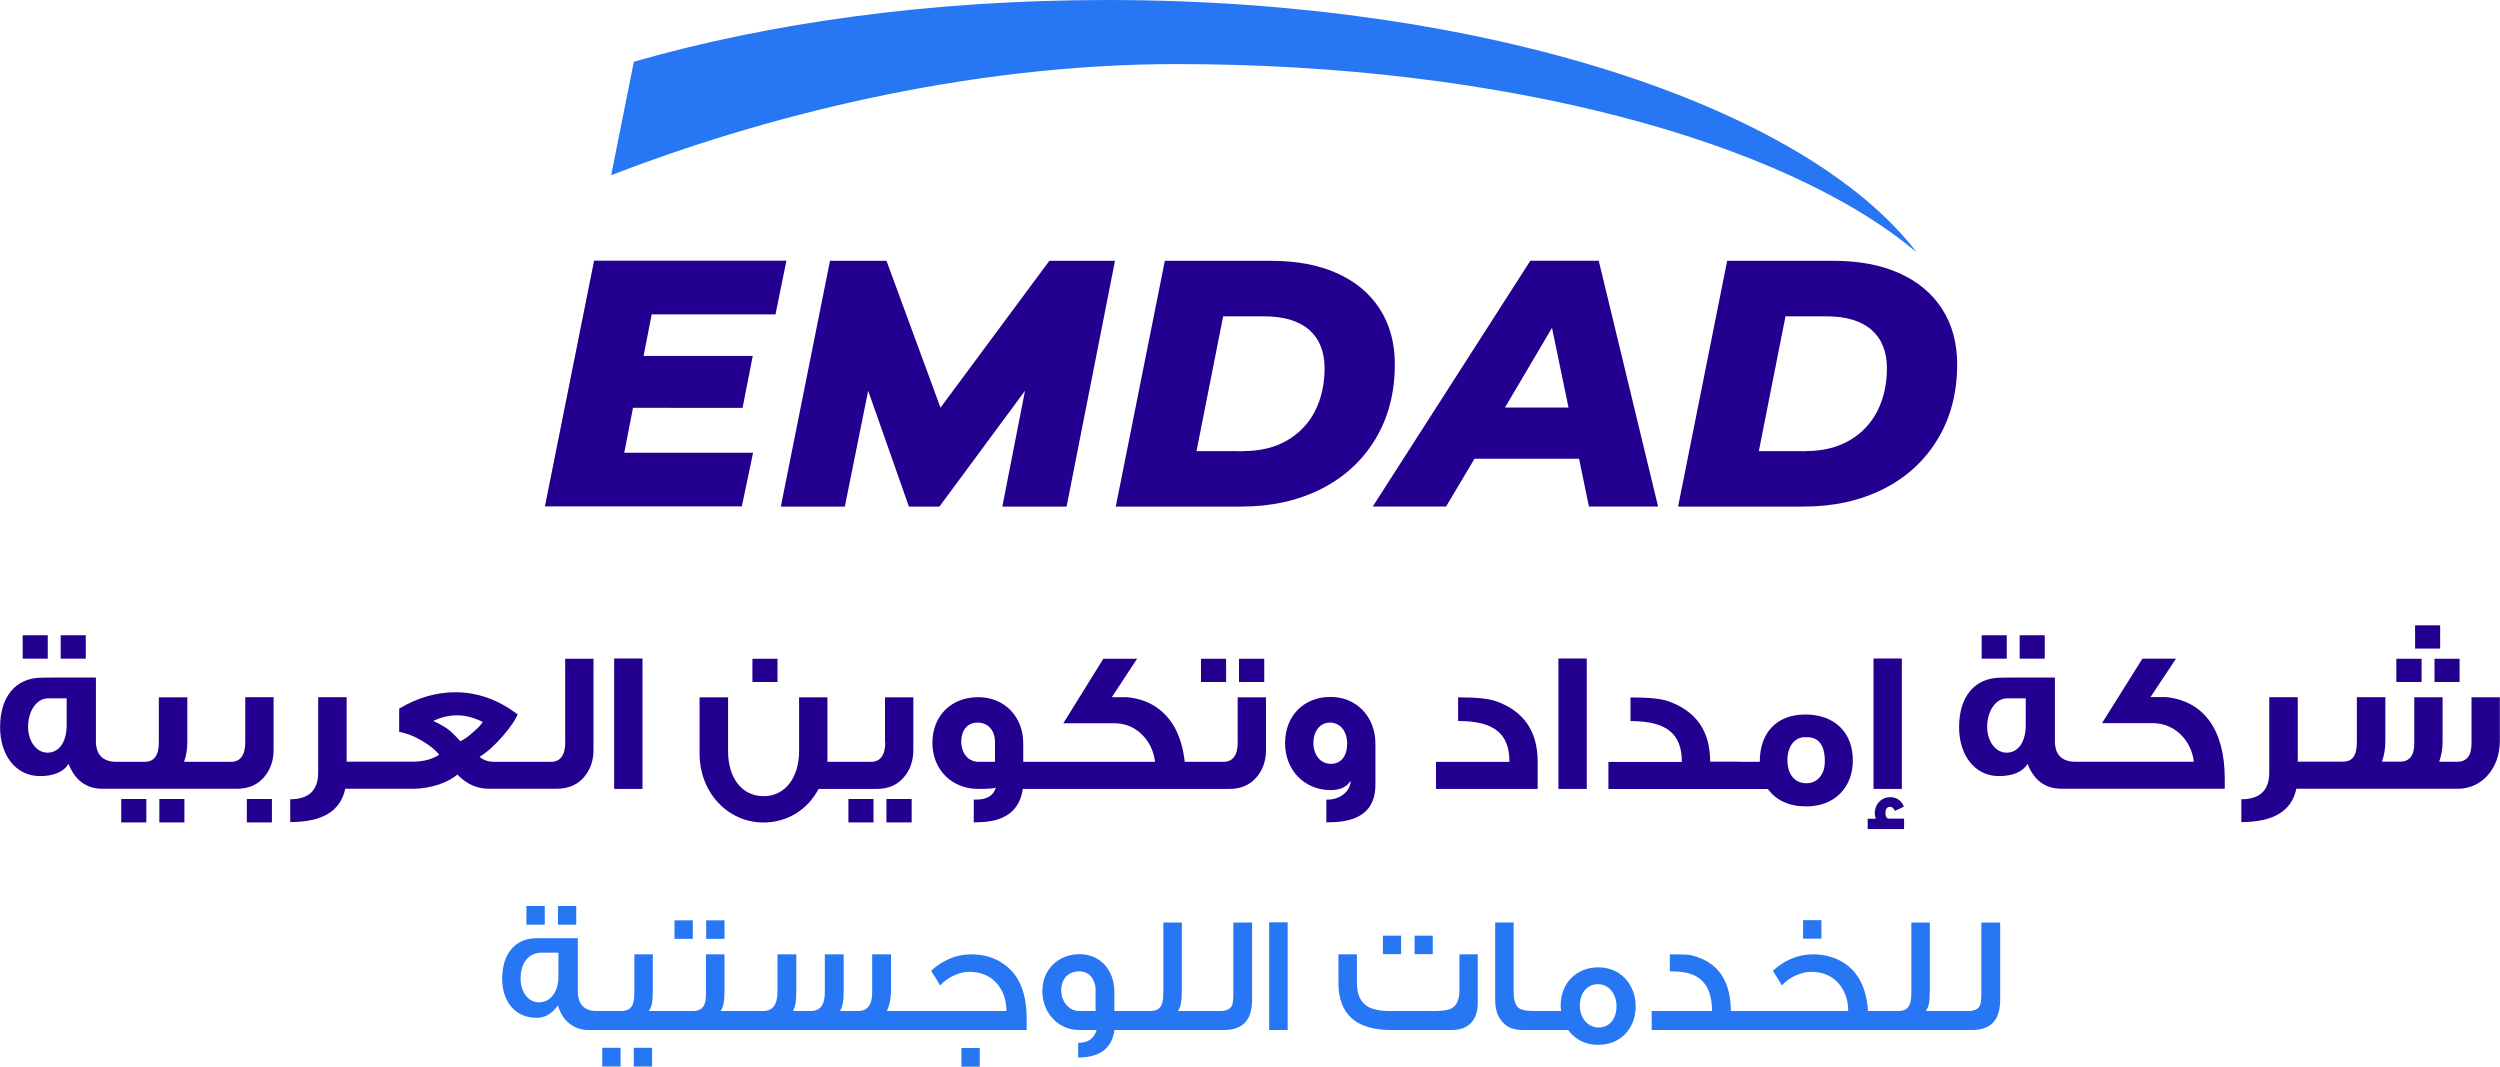
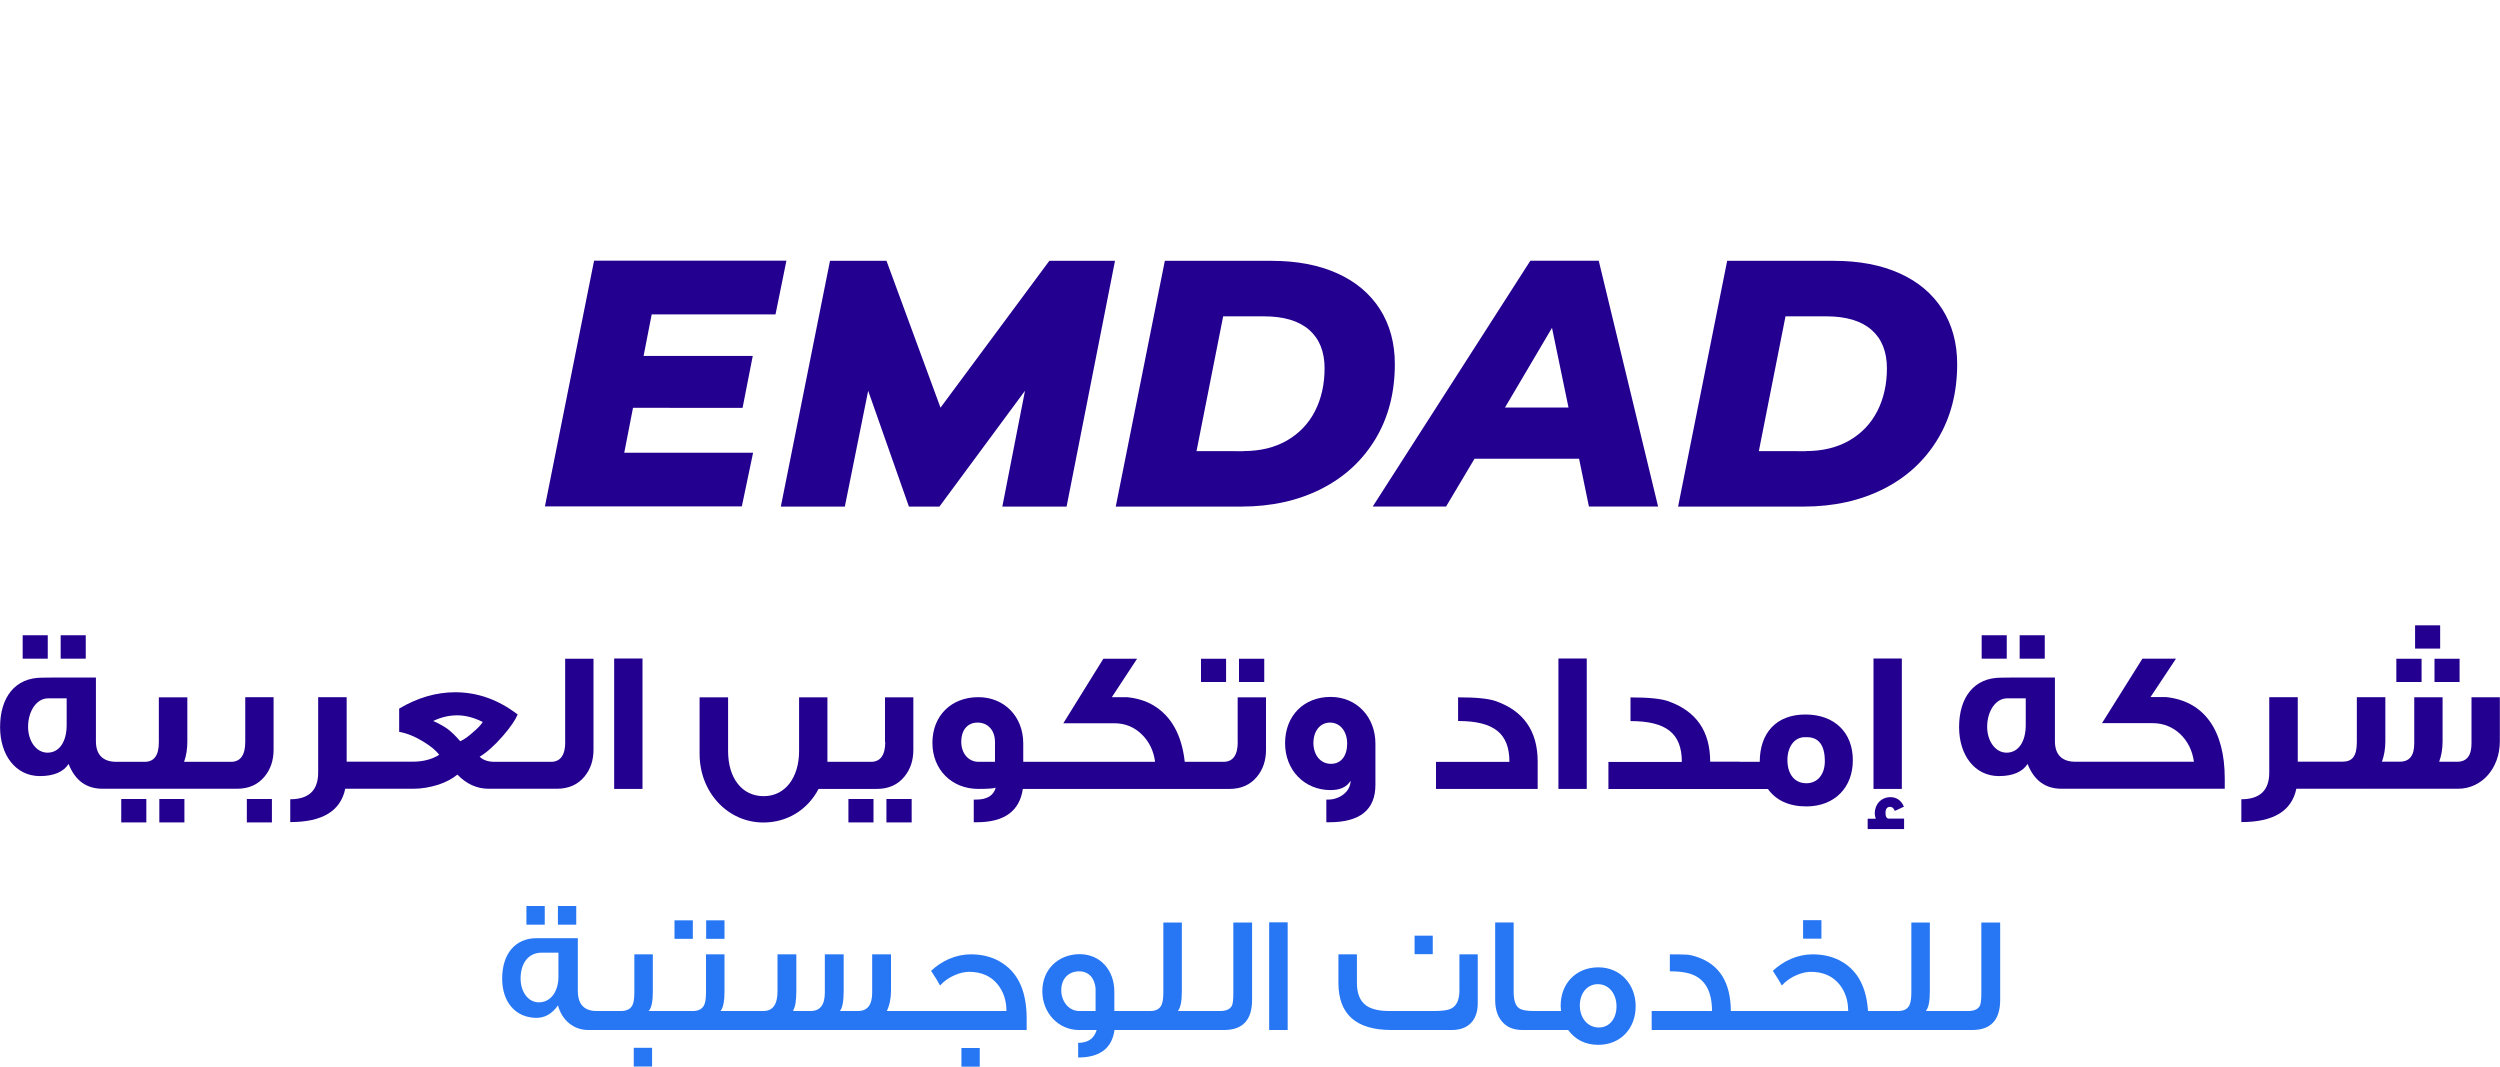
<svg xmlns="http://www.w3.org/2000/svg" id="Layer_1" x="0px" y="0px" viewBox="0 0 300 128" style="enable-background:new 0 0 300 128;" xml:space="preserve">
  <style type="text/css">	.st0{fill:#23008F;}	.st1{fill:#2777F5;}</style>
  <g>
    <g>
      <g>
        <rect x="2.72" y="76.23" class="st0" width="3.01" height="2.81" />
        <rect x="7.28" y="76.23" class="st0" width="3.01" height="2.81" />
        <rect x="19.12" y="95.88" class="st0" width="3.01" height="2.81" />
        <rect x="14.55" y="95.88" class="st0" width="3.01" height="2.81" />
        <path class="st0" d="M29.43,89.04c0,1.58-0.58,2.38-1.72,2.38h-1.67h-0.48h-3.47c0.27-0.75,0.39-1.55,0.39-2.45v-5.29h-3.42v5.41    c0,1.55-0.56,2.33-1.7,2.33h-1.63h-0.61h-1.14c-1.65,0-2.47-0.87-2.47-2.47V81.3c-4.32,0-6.48,0-6.48,0.02    c-3.2,0-5.02,2.33-5.02,5.94c0,3.35,1.87,5.87,4.78,5.87c1.67,0,2.84-0.51,3.44-1.46c0.78,1.99,2.13,2.98,4.08,2.98h2.81h0.61    h9.83h0.48h2.4c1.41,0,2.52-0.49,3.32-1.48c0.7-0.85,1.07-1.92,1.07-3.2v-6.31h-3.4V89.04z M8,87c0,1.99-0.87,3.32-2.3,3.32    c-1.36,0-2.33-1.41-2.33-3.1c0-1.89,1.02-3.42,2.4-3.42H8V87z" />
        <rect x="29.62" y="95.88" class="st0" width="3.01" height="2.81" />
        <path class="st0" d="M67.83,89.04c0,1.58-0.58,2.38-1.72,2.38h-1.19H63.6h-4.22c-0.78,0-1.38-0.19-1.82-0.61    c0.87-0.53,1.8-1.36,2.79-2.5c0.9-1.04,1.5-1.92,1.77-2.57c-2.3-1.77-4.8-2.67-7.5-2.67c-2.26,0-4.51,0.65-6.72,1.96v2.79    c0.95,0.17,1.94,0.58,2.96,1.21c0.85,0.53,1.48,1.04,1.84,1.55c-0.9,0.56-1.96,0.82-3.15,0.82h-4.37h-0.92H41.6v-7.74h-3.42v9.05    c0,2.13-1.12,3.2-3.35,3.2v2.74c3.86,0,6.04-1.33,6.6-4h2.84h0.92h4.41c0.99,0,1.99-0.17,3.01-0.49c0.95-0.32,1.7-0.73,2.28-1.21    c1.09,1.14,2.35,1.7,3.76,1.7h4.95h1.31h1.89c1.43,0,2.55-0.49,3.35-1.48c0.7-0.85,1.07-1.92,1.07-3.2V79.05h-3.4V89.04z     M56.81,87.83c-0.56,0.51-1.09,0.9-1.58,1.12c-0.56-0.65-1.07-1.14-1.5-1.46c-0.44-0.32-1.02-0.65-1.75-0.97    c0.95-0.46,1.92-0.68,2.89-0.68c0.99,0,2.01,0.27,3.06,0.8C57.71,87,57.32,87.39,56.81,87.83z" />
        <rect x="73.7" y="79.02" class="st0" width="3.4" height="15.65" />
-         <rect x="90.29" y="79.05" class="st0" width="3.01" height="2.79" />
        <path class="st0" d="M106.23,89.04c0,1.58-0.58,2.38-1.72,2.38h-1.29h-0.87h-3.06v-7.74h-3.4v6.45c0,3.13-1.63,5.41-4.25,5.41    c-2.64,0-4.27-2.21-4.27-5.41v-6.45h-3.42v6.77c0,4.66,3.4,8.25,7.66,8.25c2.84,0,5.29-1.5,6.62-4.03h4.1h0.87h2.01    c1.41,0,2.52-0.49,3.32-1.48c0.7-0.85,1.07-1.92,1.07-3.2v-6.31h-3.4V89.04z" />
        <rect x="106.37" y="95.88" class="st0" width="3.03" height="2.81" />
        <rect x="101.81" y="95.88" class="st0" width="3.01" height="2.81" />
        <rect x="148.68" y="79.05" class="st0" width="3.03" height="2.79" />
        <path class="st0" d="M148.53,89.04c0,1.58-0.58,2.38-1.72,2.38h-1.53h-0.63h-2.48c-0.36-3.25-1.63-5.51-3.78-6.79    c-0.9-0.53-1.96-0.85-3.15-0.97h-1.82l3.03-4.61h-4.05l-4.8,7.74h6.11c1.31,0,2.43,0.46,3.35,1.38c0.85,0.85,1.38,1.94,1.55,3.25    h-12.66h-0.68h-2.48v-2.21c0-3.23-2.28-5.55-5.39-5.55c-3.23,0-5.51,2.21-5.51,5.48c0,3.23,2.33,5.53,5.51,5.53    c1.14,0,1.82-0.05,2.09-0.15c-0.27,0.95-1.04,1.43-2.35,1.43h-0.29v2.72h0.36c3.3,0,5.14-1.33,5.53-4h2.52h0.68h18.7h0.63h2.26    c1.41,0,2.52-0.49,3.32-1.48c0.7-0.85,1.07-1.92,1.07-3.2v-6.31h-3.4V89.04z M119.4,91.42h-1.96c-1.26,0-2.09-1.04-2.09-2.43    c0-1.29,0.68-2.28,1.96-2.28c1.24,0,2.09,0.92,2.09,2.35V91.42z" />
        <rect x="144.12" y="79.05" class="st0" width="3.01" height="2.79" />
        <path class="st0" d="M159.67,83.63c-3.18,0-5.46,2.23-5.46,5.55c0,3.25,2.33,5.63,5.46,5.63c1.14,0,1.94-0.36,2.4-1.12    c0,1.31-1.33,2.26-2.69,2.26h-0.22v2.72h0.34c3.71,0,5.55-1.5,5.55-4.49v-4.95C165.05,86.03,162.8,83.63,159.67,83.63z     M159.72,91.66c-1.33,0-2.11-1.14-2.11-2.5c0-1.43,0.8-2.45,1.99-2.45c1.21,0,2.06,1.04,2.06,2.52    C161.66,90.71,160.93,91.66,159.72,91.66z" />
        <path class="st0" d="M179.51,84.14c-0.9-0.32-2.4-0.46-4.54-0.46v2.84c4.32,0,6.16,1.5,6.16,4.9h-8.81v3.25h12.2v-3.27    C184.53,87.73,182.81,85.3,179.51,84.14z" />
        <rect x="187.01" y="79.02" class="st0" width="3.4" height="15.65" />
        <path class="st0" d="M216.65,85.74c-3.49,0-5.48,2.21-5.48,5.68h-2.43v-0.02h-3.52c0-3.66-1.67-6.06-5.02-7.25    c-0.9-0.32-2.4-0.46-4.54-0.46v2.84c4.32,0,6.16,1.5,6.16,4.9h-8.81v3.25h14.77h0.95h3.42c0.99,1.38,2.55,2.09,4.61,2.09    c3.4,0,5.58-2.28,5.58-5.53C222.35,87.9,220.14,85.74,216.65,85.74z M216.77,93.99c-1.46,0-2.28-1.14-2.28-2.79    c0-1.6,0.85-2.74,2.09-2.74h0.24c1.43,0,2.16,0.97,2.16,2.89C218.98,92.92,218.11,93.99,216.77,93.99z" />
        <rect x="224.82" y="79.02" class="st0" width="3.4" height="15.65" />
        <path class="st0" d="M226.26,97.55c0-0.49,0.19-0.73,0.56-0.73c0.24,0,0.44,0.17,0.56,0.49l1.09-0.51    c-0.32-0.75-0.87-1.14-1.63-1.14c-1.09,0-1.87,0.85-1.87,1.94c0,0.19,0.05,0.41,0.12,0.65h-0.97v1.24h4.37v-1.26h-1.92    C226.35,98.16,226.26,97.92,226.26,97.55z" />
        <rect x="237.8" y="76.23" class="st0" width="3.01" height="2.81" />
        <rect x="242.36" y="76.23" class="st0" width="3.01" height="2.81" />
        <path class="st0" d="M259.93,83.65h-1.87l3.06-4.61h-4.03l-4.85,7.74h6.11c2.57,0,4.58,1.99,4.92,4.63h-12.47h-1.5h-0.24    c-1.65,0-2.47-0.87-2.47-2.47V81.3c-4.32,0-6.48,0-6.48,0.02c-3.2,0-5.02,2.33-5.02,5.94c0,3.35,1.87,5.87,4.78,5.87    c1.67,0,2.84-0.51,3.44-1.46c0.78,1.99,2.13,2.98,4.08,2.98h1.92h1.5h16.16v-1.26C266.96,87.7,264.56,84.14,259.93,83.65z     M243.09,87c0,1.99-0.87,3.32-2.3,3.32c-1.36,0-2.33-1.41-2.33-3.1c0-1.89,1.02-3.42,2.4-3.42h2.23V87z" />
        <rect x="292.14" y="79.05" class="st0" width="3.01" height="2.79" />
        <rect x="289.81" y="75.04" class="st0" width="3.01" height="2.79" />
        <path class="st0" d="M296.58,83.68v5.55c0,1.46-0.58,2.18-1.72,2.18h-2.16c0.27-0.73,0.41-1.55,0.41-2.45v-5.29h-3.4v5.55    c0,1.46-0.58,2.18-1.72,2.18h-2.16c0.27-0.73,0.41-1.55,0.41-2.45v-5.29h-3.42v5.41c0,1.75-0.61,2.33-1.72,2.33h-1.77h-1.29    h-2.31v-7.74h-3.42v9.05c0,2.13-1.12,3.2-3.35,3.2v2.74c3.86,0,6.04-1.33,6.6-4h2.47h1.29h4.68l0.02,0.02v-0.02h10.94    c2.81,0,5.02-2.4,5.02-5.72v-5.26H296.58z" />
        <rect x="287.56" y="79.05" class="st0" width="3.03" height="2.79" />
      </g>
      <g>
        <rect x="66.95" y="108.72" class="st1" width="2.2" height="2.24" />
        <rect x="63.17" y="108.72" class="st1" width="2.2" height="2.24" />
        <rect x="76.05" y="125.74" class="st1" width="2.2" height="2.24" />
-         <rect x="72.27" y="125.74" class="st1" width="2.2" height="2.24" />
        <rect x="84.74" y="110.44" class="st1" width="2.2" height="2.22" />
        <rect x="80.94" y="110.44" class="st1" width="2.2" height="2.22" />
        <path class="st1" d="M120.35,115.62c-1.08-0.74-2.36-1.1-3.84-1.1c-0.88,0-1.76,0.18-2.64,0.56c-0.82,0.36-1.52,0.84-2.14,1.42    c0.5,0.76,0.86,1.34,1.08,1.76c0.48-0.54,1.08-0.96,1.8-1.26c0.62-0.26,1.18-0.38,1.68-0.38c1.46,0,2.62,0.5,3.44,1.52    c0.7,0.88,1.04,1.94,1.04,3.18h-10.93h-0.74h-2.68c0.34-0.72,0.5-1.54,0.5-2.48v-4.32h-2.26v4.6c0,1.46-0.56,2.2-1.7,2.2h-2.18    c0.3-0.32,0.46-1.14,0.46-2.44v-4.36h-2.26v4.58c0,1.48-0.56,2.22-1.7,2.22H95.2v-0.12c0.24-0.38,0.36-1.14,0.36-2.32v-4.36H93.3    v4.44c0,1.58-0.56,2.36-1.7,2.36h-1.3h-0.74h-3.1c0.32-0.38,0.48-1.14,0.48-2.32v-4.48h-2.22v4.6c0,0.7-0.08,1.22-0.24,1.52    c-0.24,0.46-0.68,0.68-1.34,0.68h-1.54h-0.54h-3.22c0.34-0.38,0.5-1.14,0.5-2.32v-4.48h-2.22v4.6c0,0.7-0.08,1.22-0.24,1.52    c-0.24,0.46-0.7,0.68-1.36,0.68h-1.52h-0.62h-0.8c-1.5,0-2.24-0.84-2.24-2.4v-6.34h-4.94c-2.56,0-4.14,1.86-4.14,4.86    c0,2.78,1.58,4.7,4.14,4.7c1,0,1.86-0.5,2.56-1.5c0.46,1.78,1.88,2.96,3.62,2.96h1.8h0.62h8.06h0.54h7.96h0.74h18.81h0.74h13.35    v-1.4C123.19,119.06,122.25,116.88,120.35,115.62z M67.01,117.22c0,1.7-0.88,3.06-2.34,3.06c-1.34,0-2.2-1.32-2.2-2.86    c0-1.86,0.96-3.1,2.52-3.1h2.02V117.22z" />
        <rect x="115.37" y="125.76" class="st1" width="2.2" height="2.24" />
        <path class="st1" d="M148,119.22c0,0.72-0.06,1.2-0.16,1.44c-0.22,0.44-0.68,0.66-1.42,0.66h-1.32h-0.58h-3.18    c0.32-0.38,0.48-1.14,0.48-2.32v-8.3h-2.22v8.42c0,0.7-0.08,1.22-0.24,1.52c-0.24,0.46-0.68,0.68-1.34,0.68h-1.56h-0.52h-2.22    V119c0-2.62-1.72-4.5-4.16-4.5c-2.54,0-4.48,1.8-4.48,4.44c0,2.64,1.96,4.66,4.38,4.66h2.14c-0.32,1.06-1.06,1.54-2.22,1.54v1.76    c2.6,0,4.06-1.1,4.36-3.3h2.2h0.52h8.07h0.58h1.78c2.24,0,3.36-1.2,3.36-3.62v-9.28H148V119.22z M131.47,121.32h-1.98    c-1.2,0-2.14-1.12-2.14-2.5c0-1.34,0.84-2.26,2.16-2.26c1.16,0,1.84,0.84,1.96,2.02V121.32z" />
        <rect x="152.3" y="110.68" class="st1" width="2.22" height="12.92" />
        <rect x="169.75" y="112.28" class="st1" width="2.18" height="2.22" />
-         <rect x="165.95" y="112.28" class="st1" width="2.18" height="2.22" />
        <path class="st1" d="M175.13,118.86c0,1.02-0.28,1.72-0.84,2.08c-0.38,0.26-1.08,0.38-2.1,0.38h-5.48    c-1.22,0-2.14-0.22-2.74-0.64c-0.76-0.52-1.14-1.44-1.14-2.74v-3.42h-2.22v3.42c0,3.78,2.12,5.66,6.36,5.66h7.26    c1.98,0,3.1-1.2,3.1-3.2v-5.88h-2.2V118.86z" />
        <path class="st1" d="M191.8,116.08c-2.66,0-4.52,1.92-4.52,4.6c0,0.18,0.02,0.36,0.04,0.54l0.02,0.1h-2.02h-0.74h-0.58    c-0.84,0-1.42-0.12-1.72-0.34c-0.42-0.3-0.64-0.94-0.64-1.92v-8.36h-2.22v9.26c0,1.1,0.26,1.96,0.8,2.6    c0.58,0.7,1.4,1.04,2.48,1.04h1.88h0.74h2.86c0.86,1.18,2.08,1.78,3.62,1.78c2.66,0,4.48-1.96,4.48-4.62    C196.28,118.14,194.46,116.08,191.8,116.08z M191.86,123.3c-1.34,0-2.28-1.14-2.28-2.64c0-1.5,0.9-2.56,2.16-2.56    c1.32,0,2.24,1.14,2.24,2.66C193.98,122.28,193.1,123.3,191.86,123.3z" />
        <rect x="216.37" y="110.42" class="st1" width="2.2" height="2.22" />
        <path class="st1" d="M237.76,110.7v8.52c0,0.72-0.06,1.2-0.16,1.44c-0.22,0.44-0.68,0.66-1.42,0.66h-1.32h-0.58h-3.18    c0.32-0.38,0.48-1.14,0.48-2.32v-8.3h-2.22v8.42c0,0.7-0.08,1.22-0.24,1.52c-0.24,0.46-0.68,0.68-1.34,0.68h-1.5h-0.58h-1.54    c-0.18-2.78-1.18-4.72-3-5.84c-1.04-0.64-2.26-0.96-3.64-0.96c-0.88,0-1.76,0.18-2.64,0.56c-0.82,0.36-1.52,0.84-2.14,1.42    c0.5,0.76,0.86,1.34,1.08,1.76c0.48-0.54,1.08-0.96,1.8-1.26c0.62-0.26,1.18-0.38,1.68-0.38c1.46,0,2.62,0.5,3.44,1.52    c0.7,0.88,1.04,1.94,1.04,3.18h-10.6h-0.96h-2.52c-0.02-3.42-1.36-5.58-4.04-6.48c-0.52-0.18-0.92-0.26-1.2-0.28    c-0.28-0.02-0.98-0.04-2.08-0.04v2.04c0.72,0,1.4,0.04,2.02,0.18c2.02,0.44,3.04,1.96,3.04,4.58h-7.24v2.28h12.02h0.96h14.53    h0.58h8.01h0.58h1.78c2.24,0,3.36-1.2,3.36-3.62v-9.28H237.76z" />
      </g>
    </g>
    <g>
      <g>
        <path class="st0" d="M78.2,37.74l-0.97,4.97h13.1l-1.22,6.23H75.96l-1.05,5.39h15.46l-1.35,6.44H65.39l5.9-29.49h23.08    l-1.31,6.45H78.2z" />
        <path class="st0" d="M133.8,31.3l-5.81,29.49h-7.71l2.72-13.9l-10.27,13.9h-3.66l-4.89-13.9l-2.8,13.9H93.7l5.9-29.49h6.78    l6.48,17.62l13.06-17.62H133.8z" />
        <path class="st0" d="M139.78,31.3h12.81c3.03,0,5.66,0.5,7.88,1.5c2.22,1,3.92,2.43,5.12,4.3c1.19,1.87,1.79,4.07,1.79,6.59    c0,3.43-0.78,6.43-2.34,9.01c-1.56,2.58-3.73,4.58-6.51,5.98c-2.78,1.4-5.97,2.11-9.56,2.11h-15.08L139.78,31.3z M149.22,54.13    c2.02,0,3.77-0.43,5.24-1.28c1.47-0.86,2.59-2.04,3.35-3.54c0.76-1.5,1.14-3.21,1.14-5.12c0-1.99-0.62-3.53-1.85-4.61    c-1.24-1.08-3.05-1.62-5.43-1.62h-4.89l-3.2,16.18H149.22z" />
        <path class="st0" d="M189.49,55.05h-12.55l-3.41,5.73h-8.8l18.91-29.49h8.21l7.12,29.49h-8.3L189.49,55.05z M188.22,48.9    l-1.98-9.56l-5.64,9.56H188.22z" />
        <path class="st0" d="M207.26,31.3h12.81c3.03,0,5.66,0.5,7.88,1.5c2.22,1,3.92,2.43,5.12,4.3c1.19,1.87,1.79,4.07,1.79,6.59    c0,3.43-0.78,6.43-2.34,9.01c-1.56,2.58-3.73,4.58-6.51,5.98c-2.78,1.4-5.97,2.11-9.56,2.11h-15.08L207.26,31.3z M216.7,54.13    c2.02,0,3.77-0.43,5.24-1.28c1.47-0.86,2.59-2.04,3.35-3.54c0.76-1.5,1.14-3.21,1.14-5.12c0-1.99-0.62-3.53-1.85-4.61    c-1.24-1.08-3.05-1.62-5.43-1.62h-4.89l-3.2,16.18H216.7z" />
      </g>
-       <path class="st1" d="M230.02,30.3c-15.86-13.38-49.66-22.61-88.8-22.61c-25.63,0-50.19,6.49-67.88,13.33l2.72-13.61   C92.31,2.73,111.83,0,132.84,0C178.14,0,216.57,12.7,230.02,30.3z" />
    </g>
  </g>
</svg>